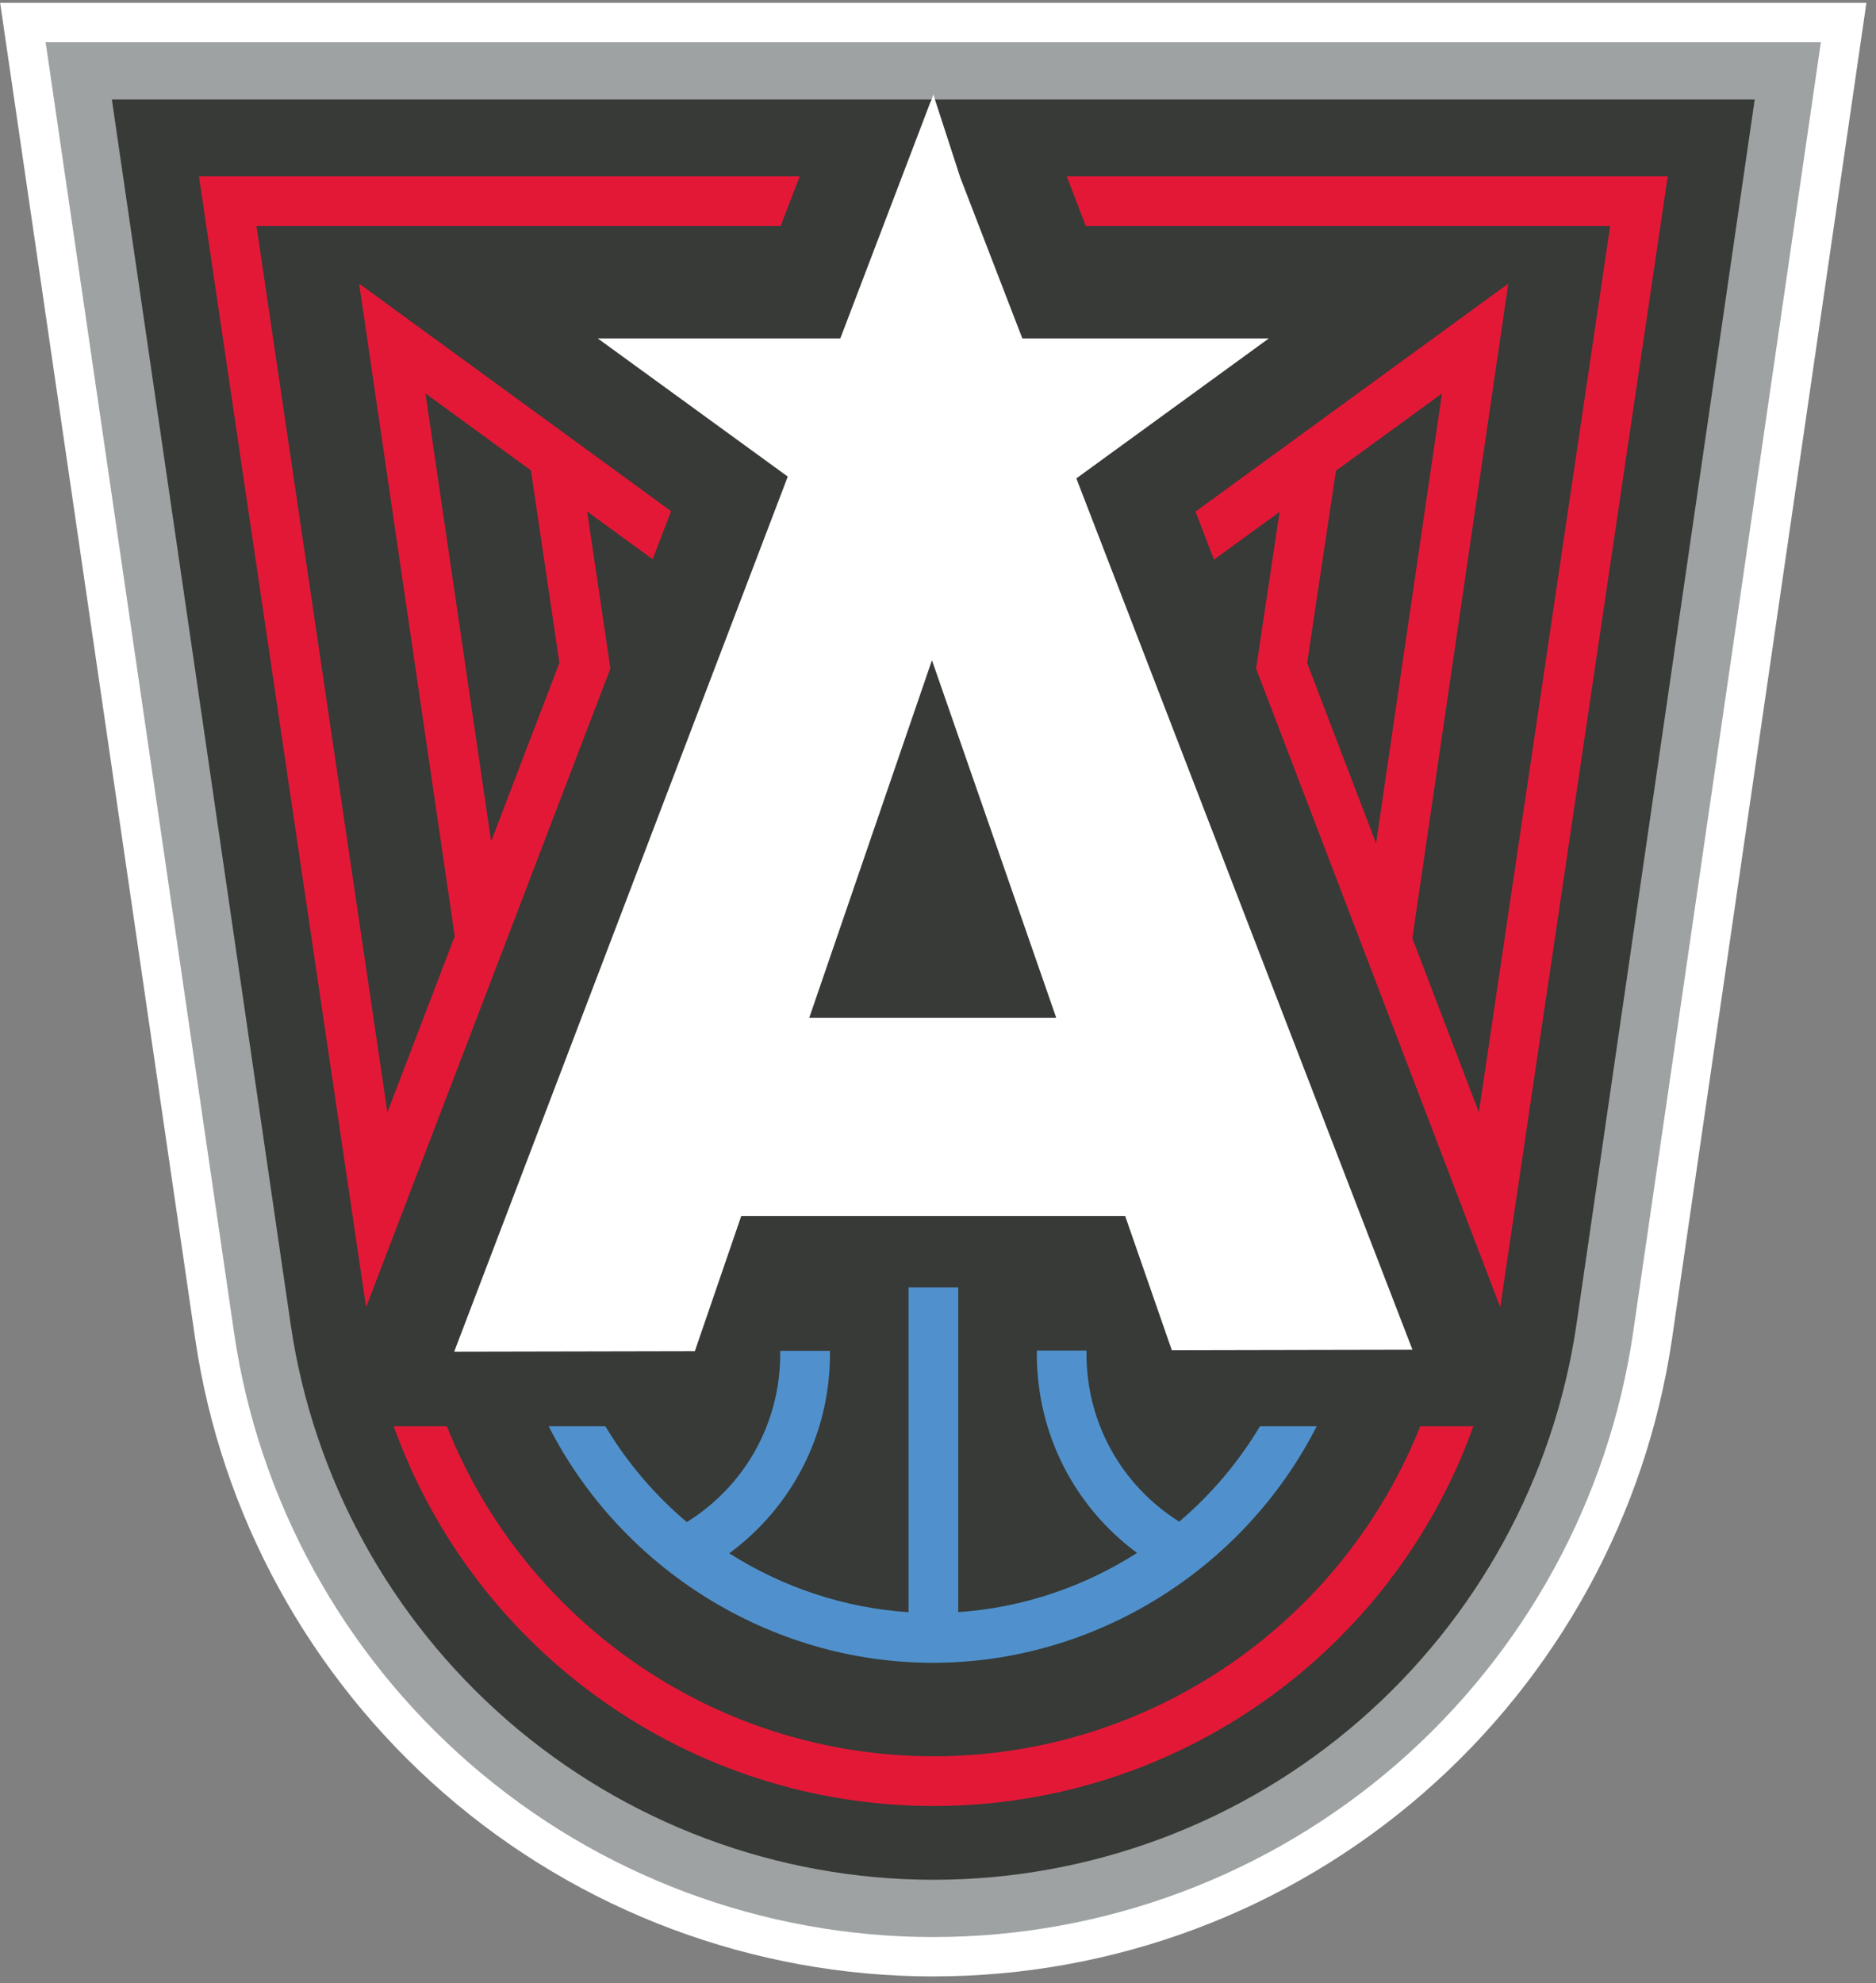
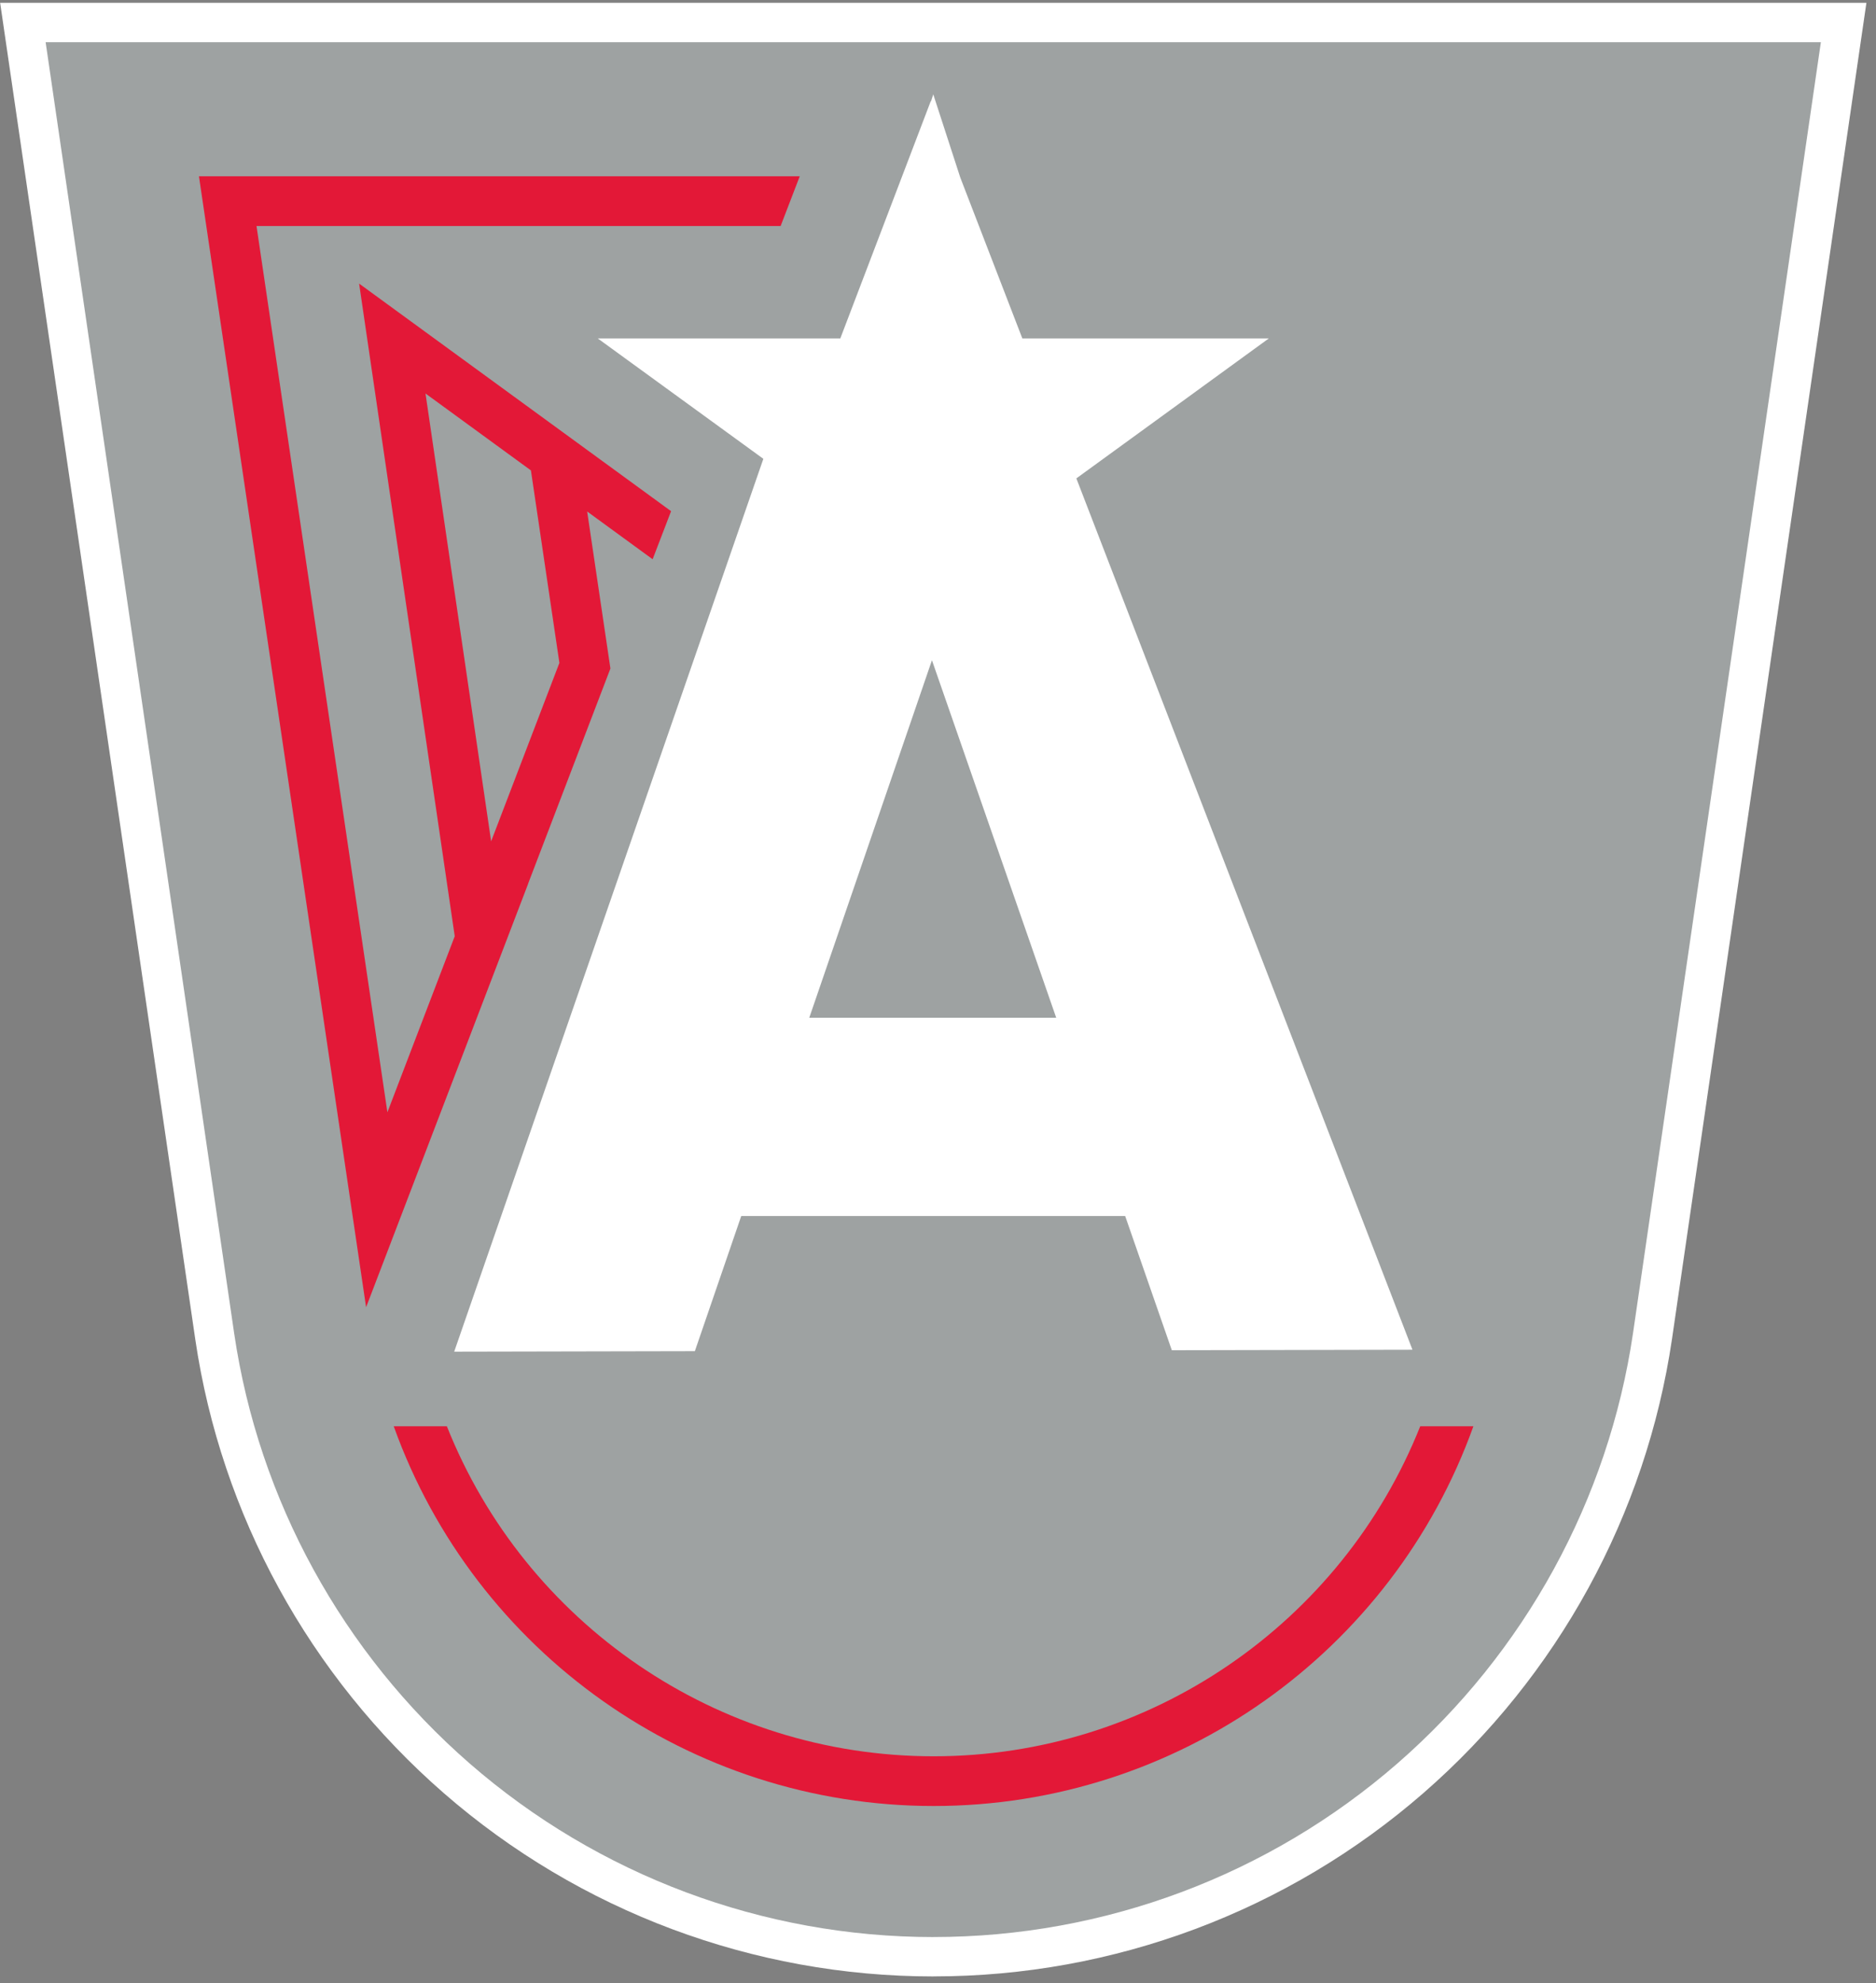
<svg xmlns="http://www.w3.org/2000/svg" width="193" height="204" viewBox="0 0 193 204" fill="none">
  <rect x="0" y="0" width="193" height="204" fill="#808080" stroke="none" />
  <g clip-path="url(#clip0_2012_14471)">
    <path d="M96.042 203.288C77.515 203.288 59.618 196.592 45.656 184.433C31.834 172.397 22.754 155.826 20.091 137.767L0.014 0.288H192.014L172.014 137.714C169.348 155.801 160.264 172.39 146.439 184.426C132.469 196.588 114.573 203.284 96.042 203.284V203.288Z" fill="white" />
    <path d="M96.041 199.238C78.49 199.238 61.541 192.895 48.311 181.377C35.218 169.976 26.617 154.279 24.095 137.175L4.694 4.337H187.329L168.002 137.129C165.476 154.258 156.871 169.965 143.775 181.37C130.542 192.891 113.589 199.235 96.038 199.235L96.041 199.238Z" fill="#9EA2A2" />
-     <path d="M96.042 193.346C79.913 193.346 64.334 187.516 52.175 176.933C40.143 166.455 32.236 152.03 29.918 136.315L11.507 10.23H180.524L162.176 136.284C159.855 152.02 151.951 166.448 139.912 176.926C127.753 187.513 112.17 193.346 96.038 193.346H96.042Z" fill="#373A36" />
-     <path d="M85.38 139.237V138.941H80.269V139.237C80.269 146.346 76.68 152.795 70.66 156.559C67.371 153.778 64.525 150.455 62.281 146.698H56.444C63.936 161.408 79.304 171.03 95.964 171.03C112.625 171.03 127.968 161.423 135.46 146.698H129.623C127.394 150.434 124.572 153.74 121.314 156.51C115.337 152.742 111.776 146.317 111.776 139.237V138.913H106.665V139.237C106.665 147.431 110.483 154.924 116.975 159.727C111.519 163.216 105.21 165.366 98.582 165.817V132.421H93.471V165.824C86.835 165.391 80.502 163.248 75.024 159.766C81.548 154.962 85.387 147.452 85.387 139.237H85.38Z" fill="#5091CD" />
    <path d="M96.052 180.644C73.784 180.644 54.038 166.973 45.972 146.698H40.506C48.836 169.934 70.988 185.758 96.052 185.758C121.117 185.758 143.248 169.927 151.581 146.698H146.111C138.042 166.963 118.289 180.644 96.056 180.644H96.052Z" fill="#E31837" />
    <path d="M54.328 90.898L55.053 89.005L62.799 68.761L60.407 52.61L67.142 57.522L69.04 52.578L36.945 29.169L46.783 96.297L39.855 114.405L26.389 23.245H80.311L82.277 18.131H20.468L37.664 134.458L54.335 90.901L54.328 90.898ZM43.778 40.475L54.62 48.384L57.55 68.183L50.527 86.534L43.775 40.475H43.778Z" fill="#E31837" />
-     <path d="M109.74 18.131L111.706 23.245H165.65L152.145 114.401L145.301 96.505L155.171 29.173L122.991 52.624L124.89 57.568L131.642 52.648L129.226 68.769L136.57 87.972L137.693 90.898H137.69L154.343 134.458L171.578 18.131H109.744H109.74ZM134.477 68.194L137.44 48.419L148.348 40.472L141.568 86.739L134.477 68.198V68.194Z" fill="#E31837" />
-     <path d="M61.495 34.808L72.735 42.978L78.533 47.193L81.044 49.018L46.727 139.026L71.485 138.976L76.257 125.076H115.756L120.554 138.878L145.312 138.828L110.734 49.205L113.488 47.203L119.286 42.988L130.539 34.805H105.175L98.793 18.262L96.014 9.705L95.774 10.441L95.757 10.399L86.451 34.805H61.485L61.495 34.808ZM95.877 67.909L108.662 104.681H83.256L95.877 67.909Z" fill="white" />
+     <path d="M61.495 34.808L72.735 42.978L78.533 47.193L46.727 139.026L71.485 138.976L76.257 125.076H115.756L120.554 138.878L145.312 138.828L110.734 49.205L113.488 47.203L119.286 42.988L130.539 34.805H105.175L98.793 18.262L96.014 9.705L95.774 10.441L95.757 10.399L86.451 34.805H61.485L61.495 34.808ZM95.877 67.909L108.662 104.681H83.256L95.877 67.909Z" fill="white" />
  </g>
  <defs>
    <clipPath id="clip0_2012_14471">
      <rect width="192" height="203" fill="white" transform="translate(0.014 0.288)" />
    </clipPath>
  </defs>
</svg>